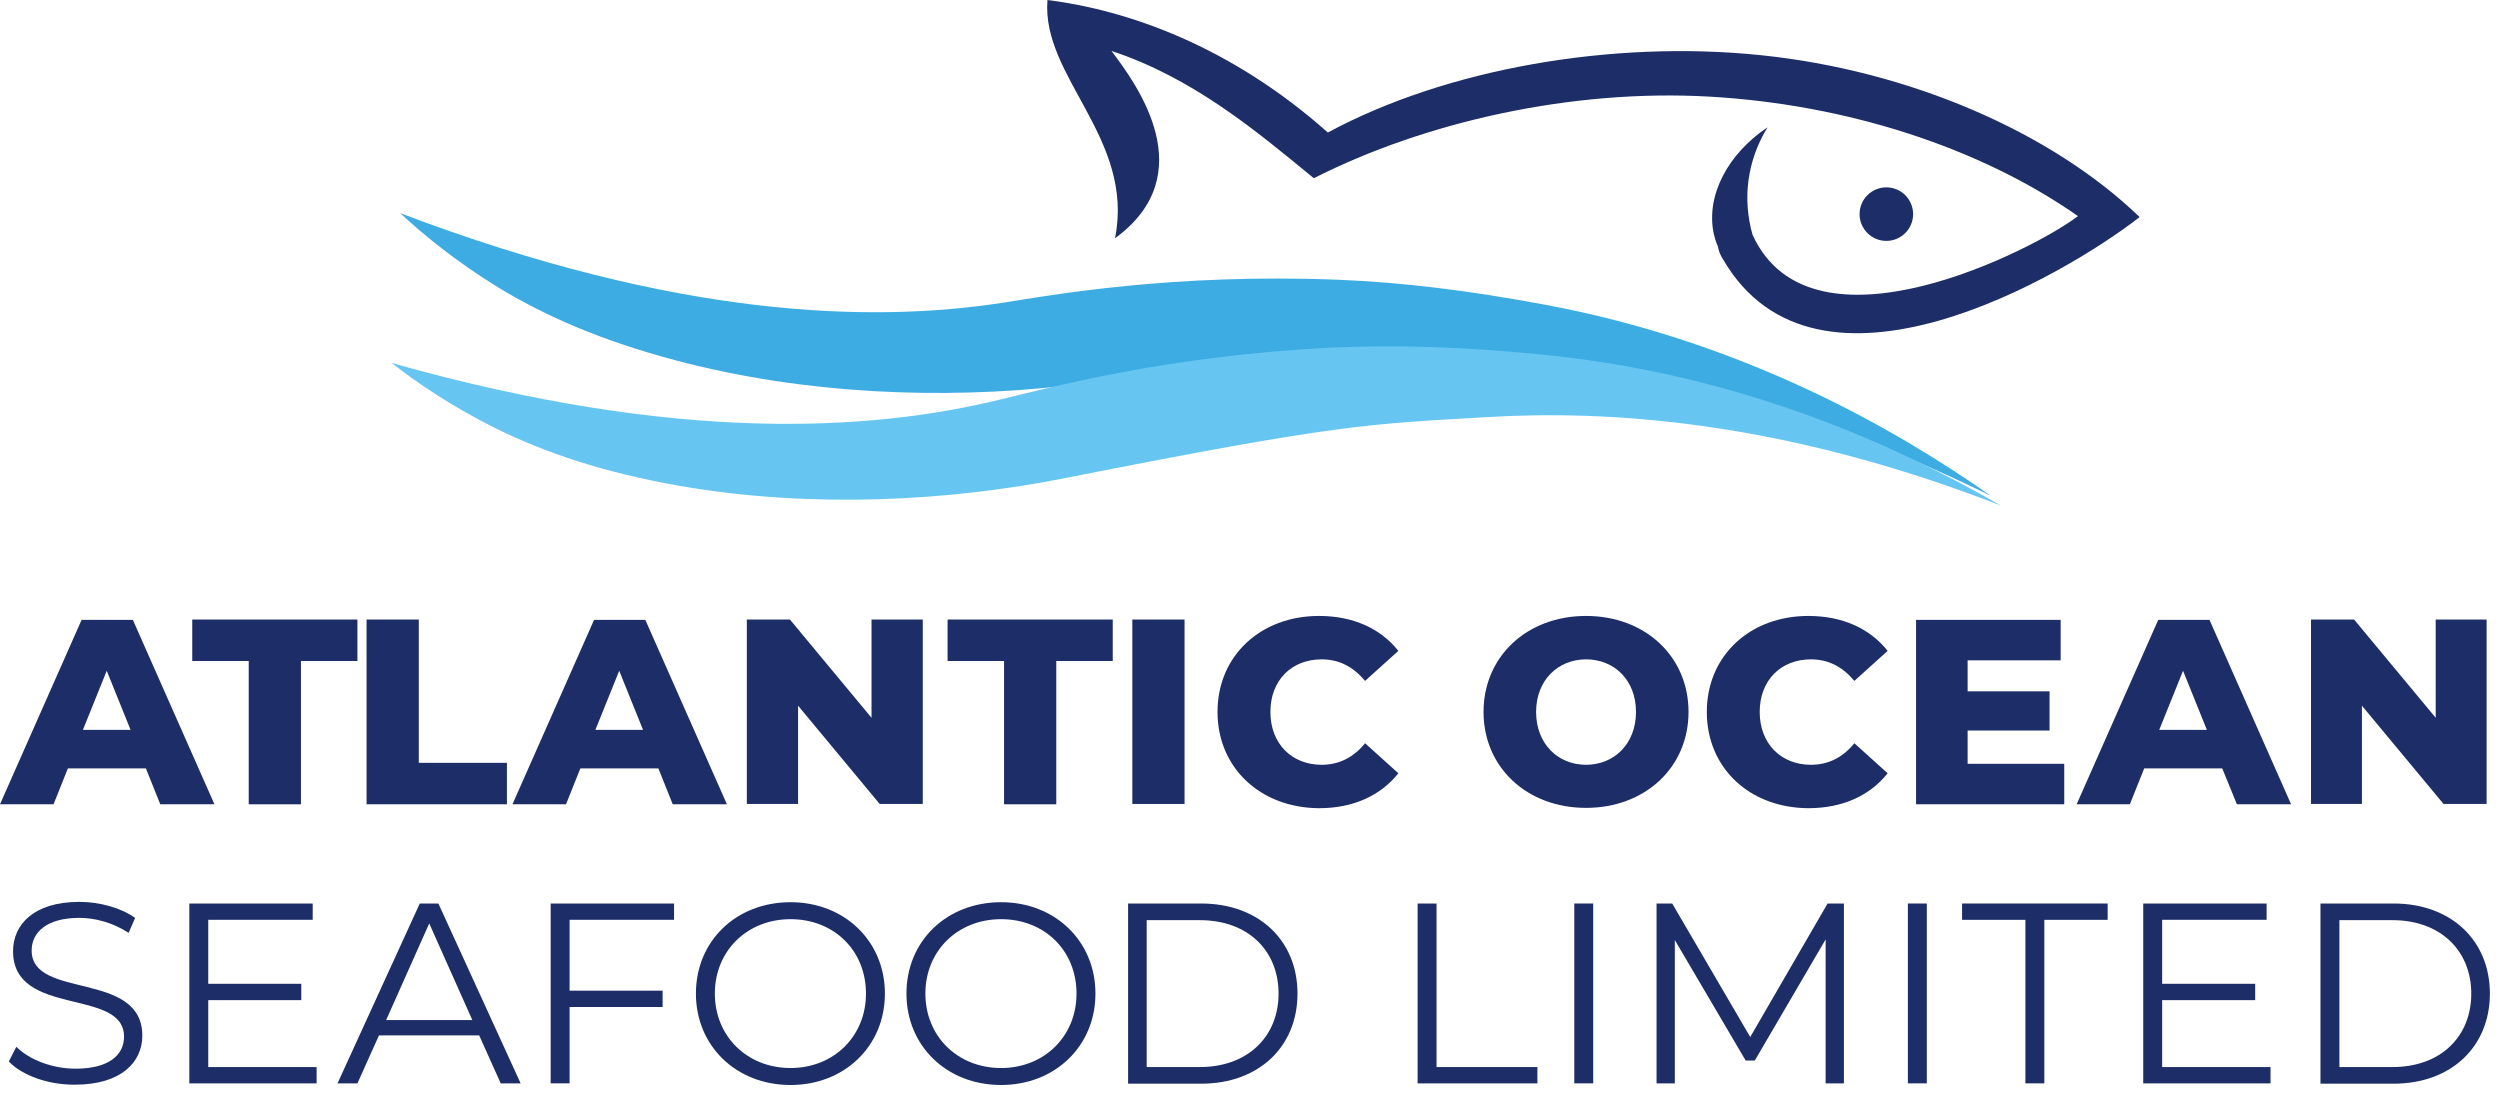
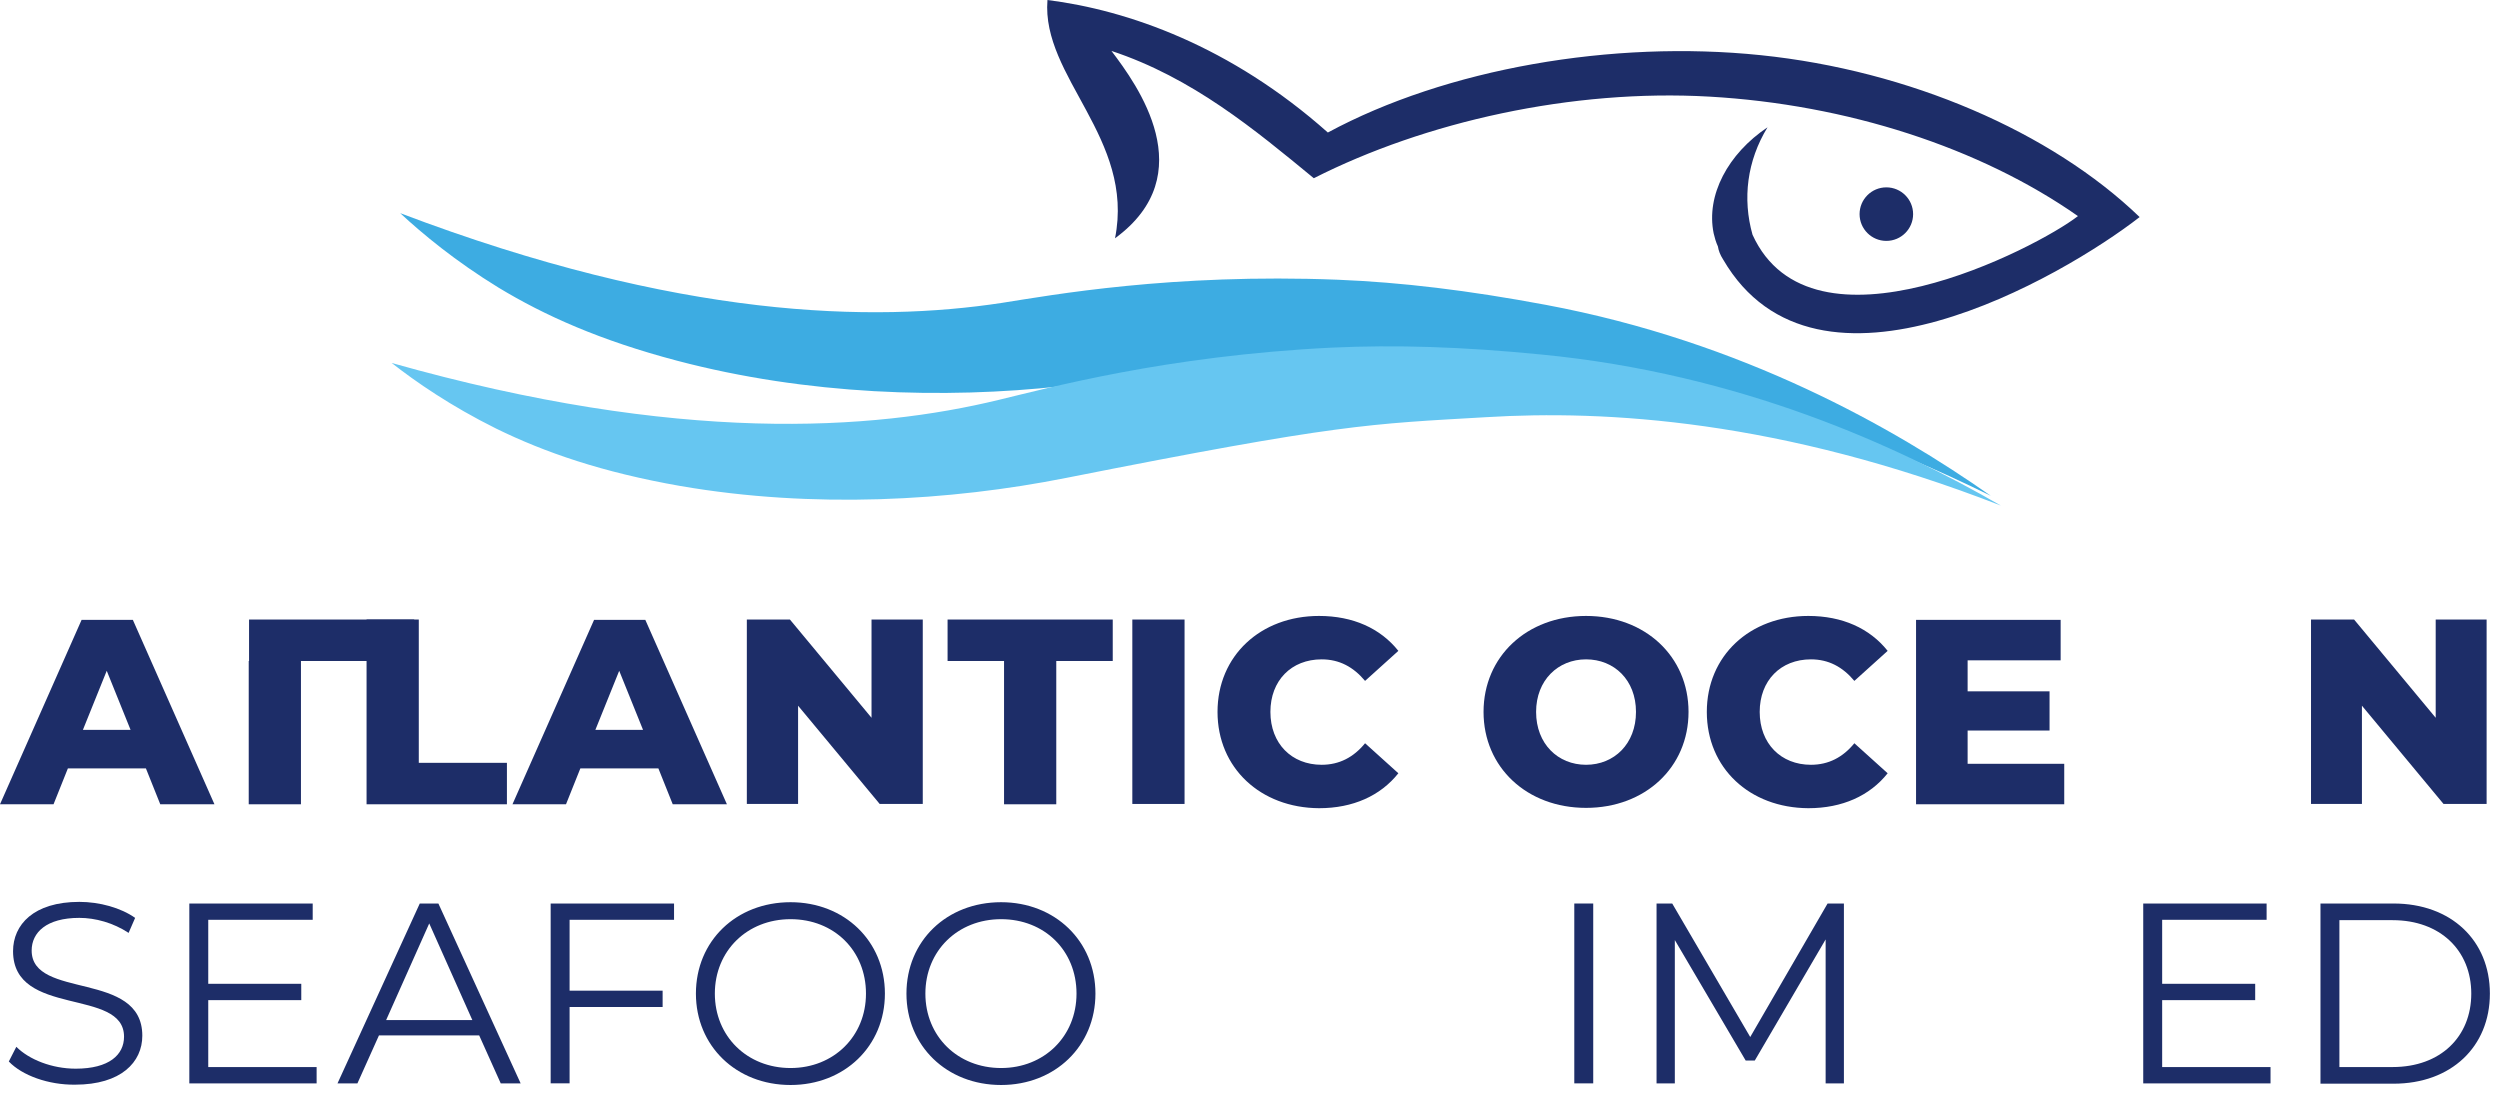
<svg xmlns="http://www.w3.org/2000/svg" version="1.1" id="Layer_2_00000090983780937173278260000012890649079644456879_" x="0px" y="0px" viewBox="0 0 765.9 337.1" style="enable-background:new 0 0 765.9 337.1;" xml:space="preserve">
  <style type="text/css">
	.st0{fill:#1D2D68;}
	.st1{fill:#3DACE2;}
	.st2{fill:#66C6F1;}
</style>
  <g>
    <g>
      <g>
        <g>
          <path class="st0" d="M320.9,0c24.6,3.1,56.1,14.1,85.9,40.6C443.1,21,494,12.2,539.4,16.9c45.5,4.7,89,23.5,116.1,49.6      c-23.4,18.2-98.9,62.3-127.6,13c-0.9-1.4-1.4-2.7-1.6-4c-0.6-1.3-1-2.7-1.3-4c-2.4-11.7,4.4-24.4,16.5-32.5      c-6.3,10.3-7.7,21.9-4.6,32.9c18.1,39.8,87.1,4.1,99.7-5.7c-30-21-70.8-34.2-112.9-36.6c-42.1-2.4-87.1,7.7-121.2,25      c-18.1-14.9-37.2-30.8-62-39c7.9,10.4,27.9,37.8,1.1,57.4C347.7,42.4,319,23.6,320.9,0z" />
        </g>
        <circle class="st0" cx="577.9" cy="65.6" r="8.2" />
      </g>
      <path class="st1" d="M609.9,151.9c-29.8-20.9-76-47.2-136.3-58.5c-24.1-4.5-44.2-6.9-63.7-7.7c-50.9-2-87.7,4.7-103,7.1    c-39.4,6-98.7,5-184.3-27.5c6.9,6.4,16.9,14.7,30.1,22.8c14.2,8.6,31.2,16.2,54.7,22.4c39.8,10.5,81.8,11.8,118,7.8    c84.9-9.3,93.7-8.4,129.8-7.3C491.5,112.1,544.7,119.7,609.9,151.9z" />
      <path class="st2" d="M613,154.9c-31.5-18.2-79.8-40.4-140.9-46.3c-24.4-2.4-44.6-3-64.1-2.1c-50.9,2.5-86.9,12.4-102,16    c-38.7,9.4-97.9,13.6-186-11.3c7.4,5.8,18.1,13.2,32,20.1c14.9,7.3,32.5,13.4,56.5,17.6c40.6,7,82.5,4.6,118.2-2.5    c83.7-16.6,92.6-16.5,128.7-18.6C491.6,125.6,545.3,128.5,613,154.9z" />
    </g>
    <path class="st0" d="M430.9,292.5" />
    <g>
      <path class="st0" d="M44.7,235.4H20.8l-4.4,11H0l25-56.5h15.7l25,56.5H49.1L44.7,235.4z M40,223.6l-7.3-18.1l-7.3,18.1H40z" />
-       <path class="st0" d="M76.3,202.5H58.9v-12.7h50.6v12.7H92.2v43.9h-16V202.5z" />
+       <path class="st0" d="M76.3,202.5v-12.7h50.6v12.7H92.2v43.9h-16V202.5z" />
      <path class="st0" d="M112.3,189.8h16v43.9h27v12.7h-43V189.8z" />
      <path class="st0" d="M201.7,235.4h-23.9l-4.4,11H157l25-56.5h15.7l25,56.5h-16.6L201.7,235.4z M197,223.6l-7.3-18.1l-7.3,18.1H197    z" />
      <path class="st0" d="M282.7,189.8v56.5h-13.2l-25-30.1v30.1h-15.7v-56.5h13.2l25,30.1v-30.1H282.7z" />
      <path class="st0" d="M307.7,202.5h-17.4v-12.7h50.6v12.7h-17.3v43.9h-16V202.5z" />
      <path class="st0" d="M346.9,189.8h16v56.5h-16V189.8z" />
      <path class="st0" d="M373,218.1c0-17.2,13.2-29.4,31.1-29.4c10.4,0,18.8,3.8,24.3,10.7l-10.2,9.2c-3.6-4.3-7.9-6.6-13.3-6.6    c-9.3,0-15.7,6.5-15.7,16.1c0,9.7,6.5,16.2,15.7,16.2c5.4,0,9.8-2.3,13.3-6.6l10.2,9.2c-5.5,6.9-13.9,10.7-24.3,10.7    C386.2,247.5,373,235.3,373,218.1z" />
      <path class="st0" d="M454.5,218.1c0-17,13.3-29.4,31.4-29.4s31.4,12.4,31.4,29.4c0,17-13.3,29.4-31.4,29.4    S454.5,235.1,454.5,218.1z M501.2,218.1c0-9.8-6.7-16.1-15.3-16.1c-8.6,0-15.3,6.4-15.3,16.1c0,9.8,6.7,16.2,15.3,16.2    C494.5,234.3,501.2,227.9,501.2,218.1z" />
      <path class="st0" d="M522.9,218.1c0-17.2,13.2-29.4,31.1-29.4c10.4,0,18.8,3.8,24.3,10.7l-10.2,9.2c-3.6-4.3-7.9-6.6-13.3-6.6    c-9.3,0-15.7,6.5-15.7,16.1c0,9.7,6.5,16.2,15.7,16.2c5.4,0,9.8-2.3,13.3-6.6l10.2,9.2c-5.5,6.9-13.9,10.7-24.3,10.7    C536,247.5,522.9,235.3,522.9,218.1z" />
      <path class="st0" d="M632.4,234v12.4H587v-56.5h44.3v12.4h-28.5v9.5h25.1v12h-25.1V234H632.4z" />
-       <path class="st0" d="M680.8,235.4h-23.9l-4.4,11h-16.3l25-56.5h15.7l25,56.5h-16.6L680.8,235.4z M676.1,223.6l-7.3-18.1l-7.3,18.1    H676.1z" />
      <path class="st0" d="M761.8,189.8v56.5h-13.2l-25-30.1v30.1H708v-56.5h13.2l25,30.1v-30.1H761.8z" />
    </g>
    <g>
      <g>
        <path class="st0" d="M2.7,325.2l2.3-4.5c3.9,3.9,10.9,6.7,18.2,6.7c10.3,0,14.8-4.3,14.8-9.8C38,302.5,4,311.8,4,291.4     c0-8.1,6.3-15.1,20.3-15.1c6.2,0,12.7,1.8,17.1,4.9l-2,4.6c-4.7-3.1-10.2-4.6-15.1-4.6c-10.1,0-14.6,4.5-14.6,10     c0,15.1,33.9,6,33.9,26.1c0,8.1-6.5,15-20.6,15C14.9,332.4,6.8,329.5,2.7,325.2z" />
        <path class="st0" d="M97,326.9v5H58v-55.1h37.8v5h-32v19.6h28.5v5H63.8v20.5H97z" />
        <path class="st0" d="M146.8,317.2h-30.7l-6.6,14.7h-6.1l25.2-55.1h5.7l25.2,55.1h-6.1L146.8,317.2z M144.7,312.5l-13.2-29.6     l-13.2,29.6H144.7z" />
        <path class="st0" d="M174.5,281.8v21.7H203v5h-28.5v23.4h-5.8v-55.1h37.8v5H174.5z" />
        <path class="st0" d="M213.2,304.4c0-16.1,12.3-28,29-28c16.5,0,28.9,11.9,28.9,28c0,16.1-12.4,28-28.9,28     C225.5,332.4,213.2,320.4,213.2,304.4z M265.3,304.4c0-13.2-9.8-22.8-23.1-22.8c-13.3,0-23.2,9.7-23.2,22.8s9.9,22.8,23.2,22.8     C255.4,327.2,265.3,317.5,265.3,304.4z" />
        <path class="st0" d="M277.7,304.4c0-16.1,12.3-28,29-28c16.5,0,28.9,11.9,28.9,28c0,16.1-12.4,28-28.9,28     C290,332.4,277.7,320.4,277.7,304.4z M329.8,304.4c0-13.2-9.8-22.8-23.1-22.8c-13.3,0-23.2,9.7-23.2,22.8s9.9,22.8,23.2,22.8     C319.9,327.2,329.8,317.5,329.8,304.4z" />
-         <path class="st0" d="M345.5,276.8H368c17.6,0,29.5,11.3,29.5,27.6s-11.9,27.6-29.5,27.6h-22.4V276.8z M367.6,326.9     c14.6,0,24.1-9.3,24.1-22.5c0-13.2-9.4-22.5-24.1-22.5h-16.3v45H367.6z" />
-         <path class="st0" d="M434.3,276.8h5.8v50.1H471v5h-36.7V276.8z" />
        <path class="st0" d="M482.3,276.8h5.8v55.1h-5.8V276.8z" />
        <path class="st0" d="M564.9,276.8v55.1h-5.6v-44.1l-21.7,37.1h-2.8l-21.7-36.9v43.9h-5.6v-55.1h4.8l23.9,40.9l23.7-40.9H564.9z" />
-         <path class="st0" d="M584.5,276.8h5.8v55.1h-5.8V276.8z" />
-         <path class="st0" d="M620.5,281.8h-19.4v-5h44.6v5h-19.4v50.1h-5.8V281.8z" />
        <path class="st0" d="M695.6,326.9v5h-39v-55.1h37.8v5h-32v19.6h28.5v5h-28.5v20.5H695.6z" />
        <path class="st0" d="M710.9,276.8h22.4c17.6,0,29.5,11.3,29.5,27.6s-11.9,27.6-29.5,27.6h-22.4V276.8z M733,326.9     c14.7,0,24.1-9.3,24.1-22.5c0-13.2-9.5-22.5-24.1-22.5h-16.3v45H733z" />
      </g>
    </g>
  </g>
</svg>